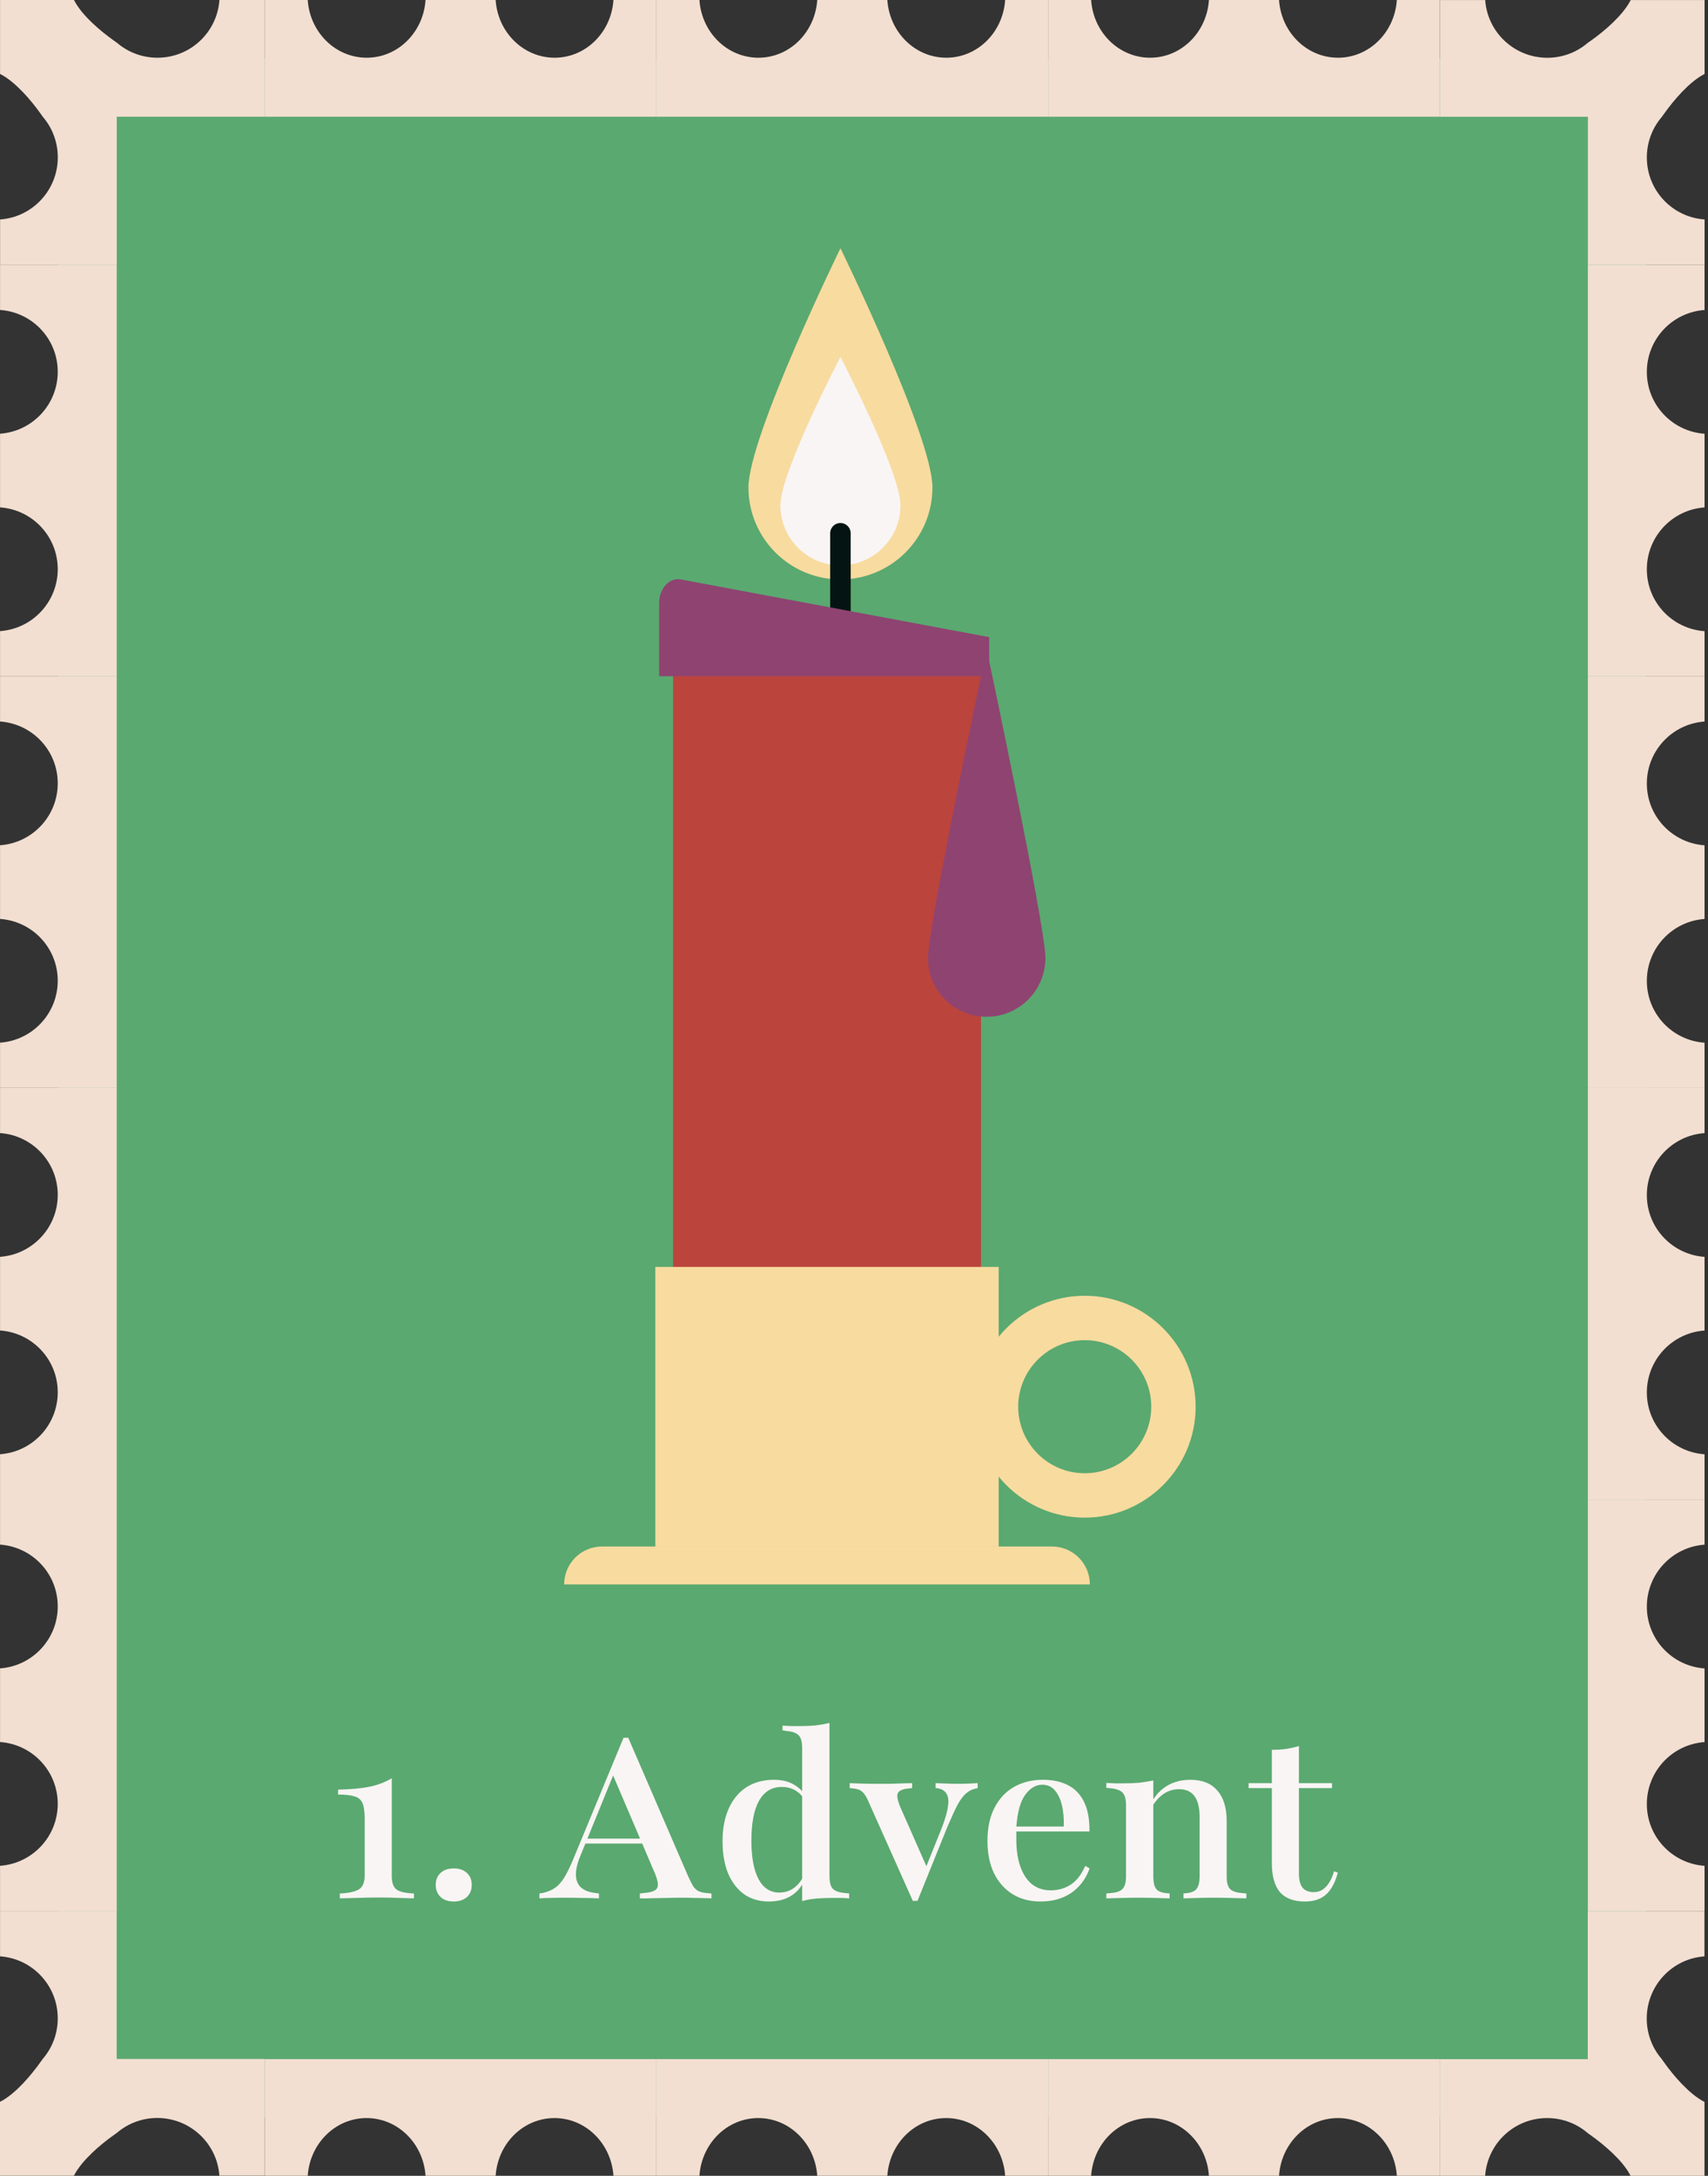
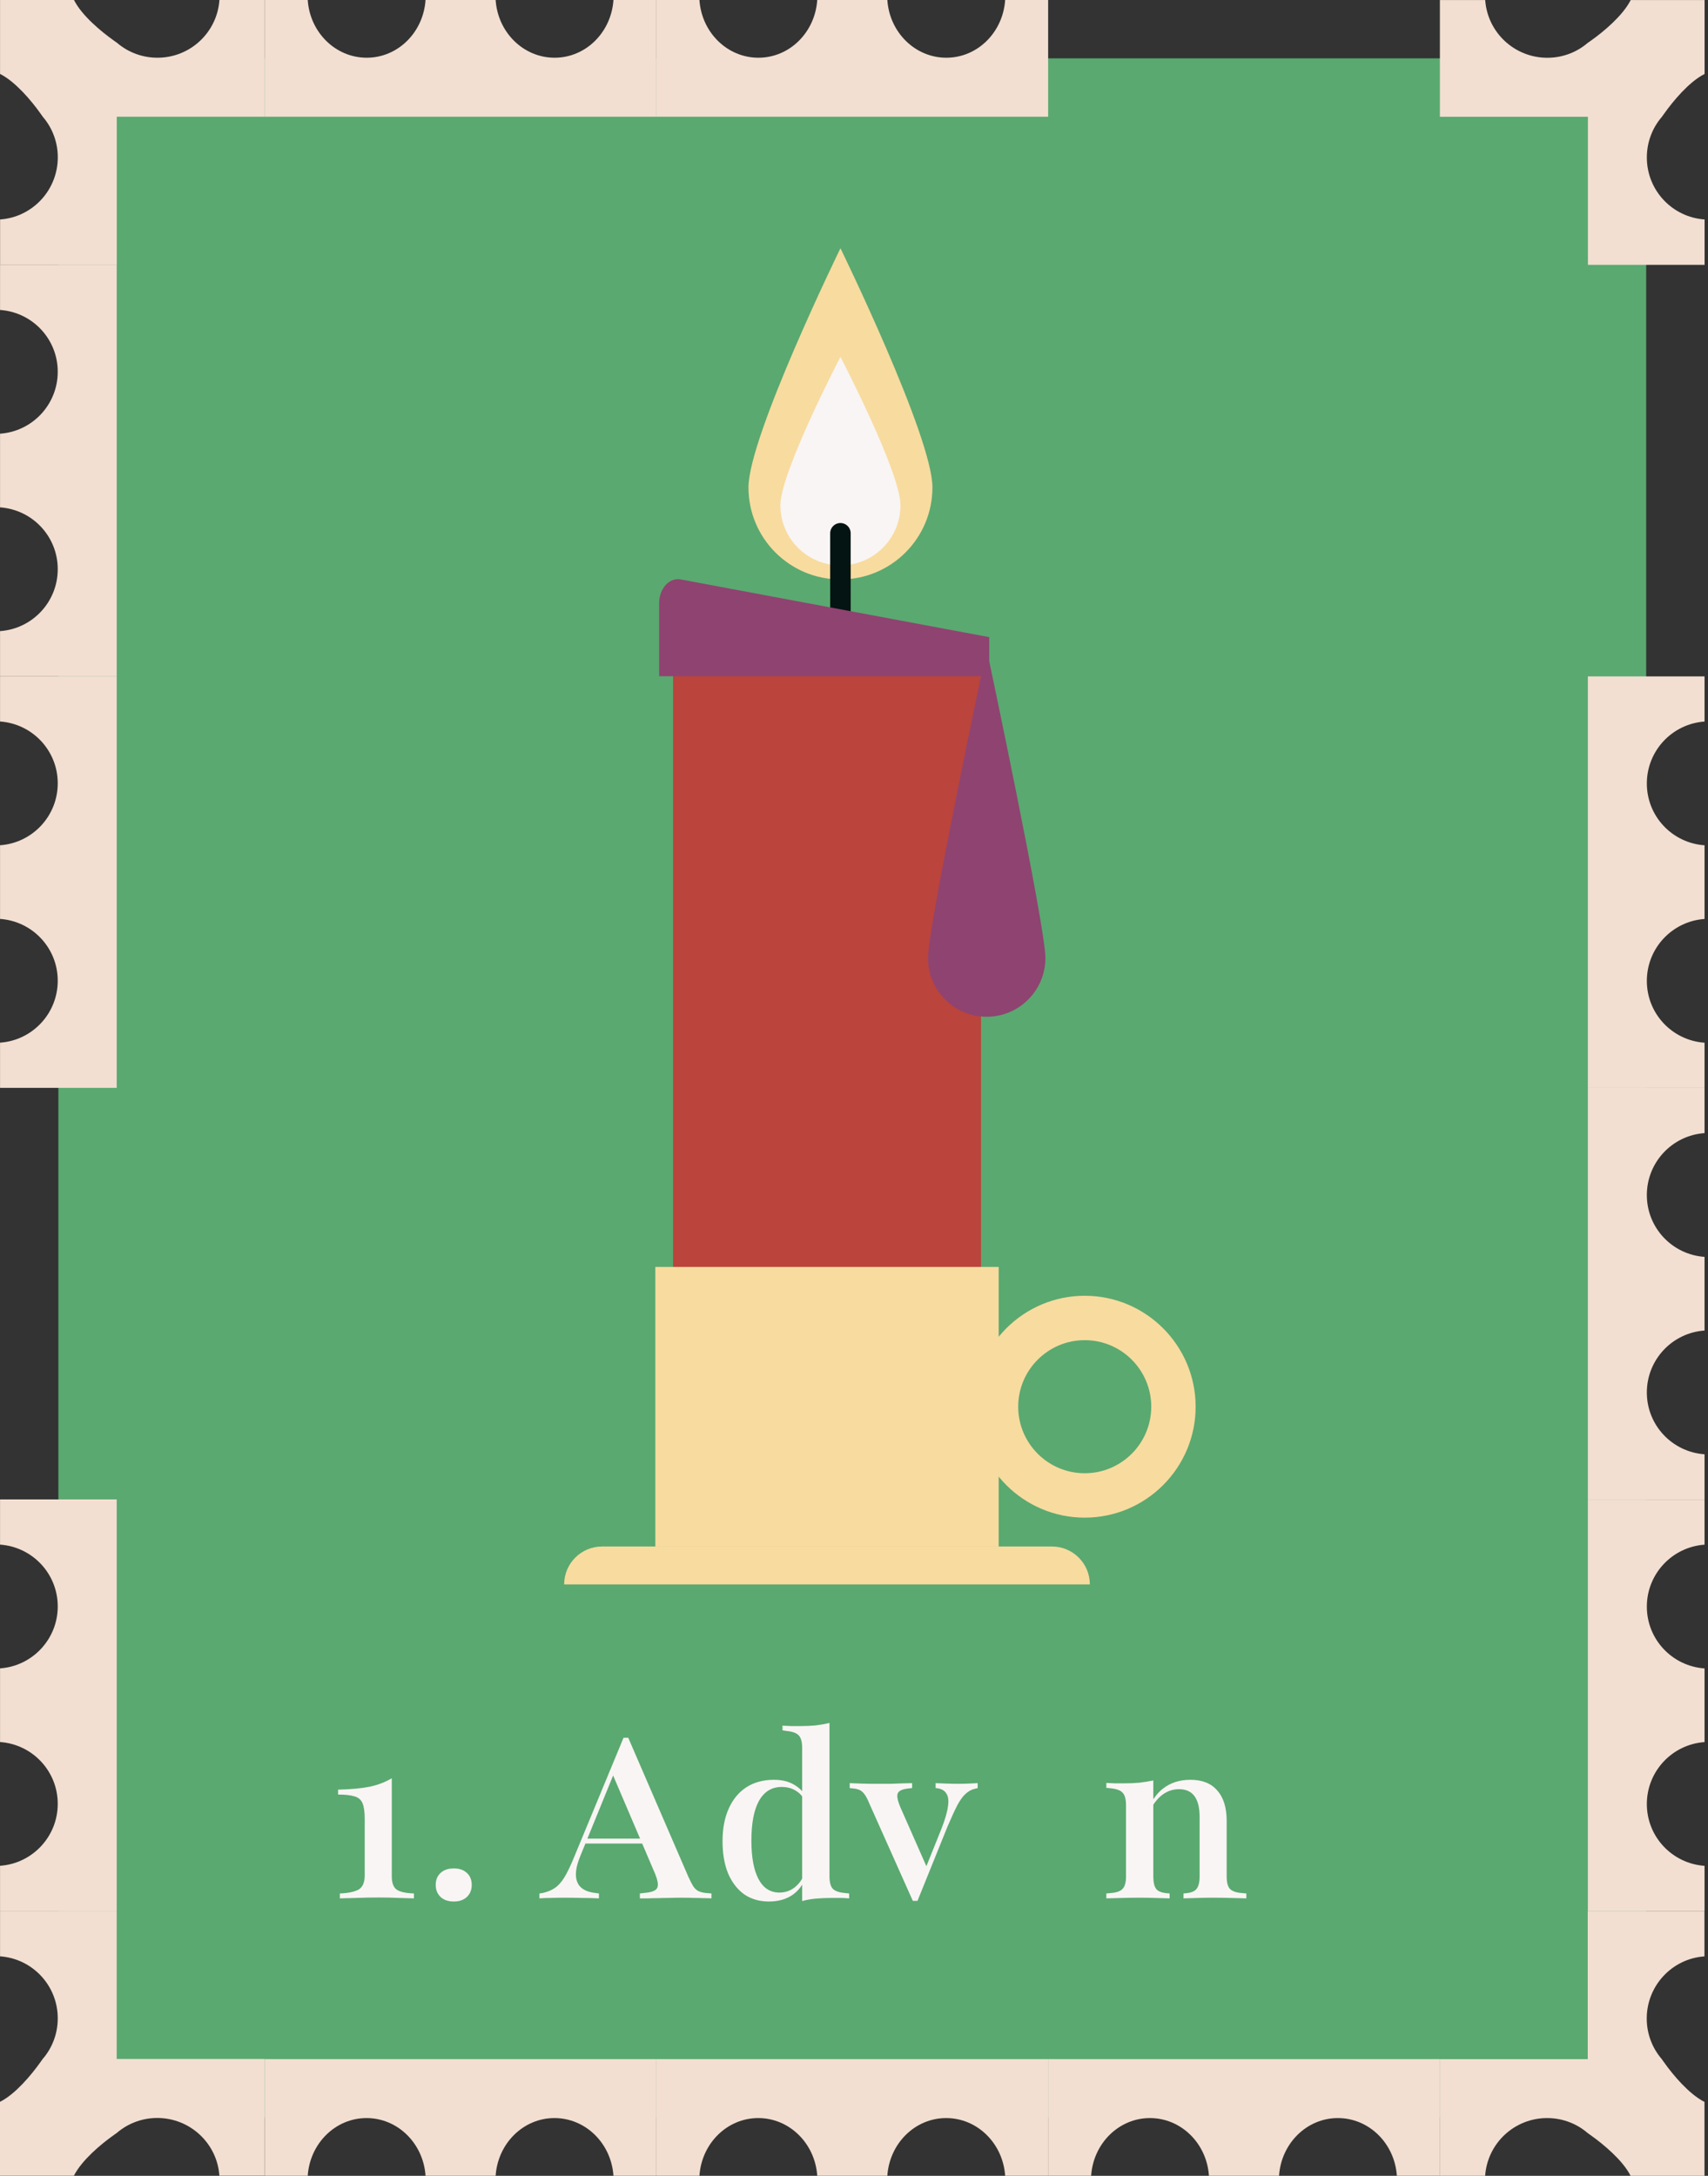
<svg xmlns="http://www.w3.org/2000/svg" width="234" height="298" viewBox="0 0 234 298" fill="none">
  <rect x="0" y="0" width="234" height="298" fill="#333333" stroke="none" />
  <path d="M225.532 7.992H7.998V290H225.532V7.992Z" fill="#5AA970" />
  <path d="M0.006 211.55C4.434 211.86 7.911 215.526 7.911 220.014C7.911 224.502 4.434 228.189 0.006 228.499V238.587C4.434 238.897 7.911 242.563 7.911 247.052C7.911 251.54 4.434 255.226 0.006 255.536V261.723H15.991V205.356H0.006V211.543V211.55Z" fill="#F2DFD1" />
-   <path d="M0.006 155.184C4.434 155.494 7.911 159.16 7.911 163.648C7.911 168.136 4.434 171.823 0.006 172.133V182.221C4.434 182.531 7.911 186.197 7.911 190.686C7.911 195.174 4.434 198.86 0.006 199.17V205.357H15.991V148.99H0.006V155.177V155.184Z" fill="#F2DFD1" />
  <path d="M0.006 98.816C4.434 99.126 7.911 102.792 7.911 107.281C7.911 111.769 4.434 115.455 0.006 115.765V125.854C4.434 126.164 7.911 129.83 7.911 134.318C7.911 138.807 4.434 142.493 0.006 142.803V148.99H15.991V92.623H0.006V98.81V98.816Z" fill="#F2DFD1" />
  <path d="M0.006 42.45C4.434 42.76 7.911 46.426 7.911 50.915C7.911 55.403 4.434 59.089 0.006 59.399V69.488C4.434 69.798 7.911 73.464 7.911 77.952C7.911 82.441 4.434 86.127 0.006 86.437V92.624H15.991V36.257H0.006V42.443V42.45Z" fill="#F2DFD1" />
  <path d="M30.063 0C29.753 4.428 26.073 7.905 21.571 7.905C20.446 7.905 19.367 7.689 18.384 7.292C17.892 7.096 17.42 6.854 16.982 6.571C16.759 6.429 16.544 6.281 16.342 6.119C16.241 6.038 16.14 5.951 16.038 5.87C15.937 5.789 15.796 5.701 15.675 5.614C14.664 4.899 13.599 4.05 12.608 3.107C11.617 2.157 10.701 1.112 10.135 0H0.006V10.122C1.111 10.688 2.162 11.605 3.113 12.589C4.063 13.579 4.912 14.644 5.62 15.648C5.707 15.77 5.795 15.911 5.882 16.019C5.963 16.12 6.044 16.221 6.132 16.322C6.294 16.531 6.442 16.74 6.583 16.962C6.866 17.401 7.109 17.872 7.304 18.364C7.702 19.348 7.918 20.42 7.918 21.545C7.918 26.047 4.44 29.747 0.013 30.057V36.264H15.998V15.985H36.276V0H30.069H30.063Z" fill="#F2DFD1" />
  <path d="M84.044 0C83.747 4.428 80.256 7.905 75.984 7.905C71.711 7.905 68.2 4.434 67.903 0H58.3C58.003 4.428 54.513 7.905 50.24 7.905C45.967 7.905 42.456 4.434 42.16 0H36.27V15.985H89.934V0H84.044Z" fill="#F2DFD1" />
  <path d="M137.708 0C137.411 4.428 133.92 7.905 129.648 7.905C125.375 7.905 121.864 4.434 121.567 0H111.964C111.667 4.428 108.177 7.905 103.904 7.905C99.631 7.905 96.12 4.434 95.824 0H89.934V15.985H143.598V0H137.708Z" fill="#F2DFD1" />
-   <path d="M191.372 0C191.075 4.428 187.584 7.905 183.312 7.905C179.039 7.905 175.528 4.434 175.231 0H165.628C165.332 4.428 161.841 7.905 157.568 7.905C153.295 7.905 149.784 4.434 149.488 0H143.598V15.985H197.262V0H191.372Z" fill="#F2DFD1" />
  <path d="M233.526 30.057C229.099 29.747 225.621 26.067 225.621 21.566C225.621 20.44 225.837 19.362 226.235 18.378C226.43 17.886 226.673 17.414 226.956 16.976C227.097 16.754 227.245 16.545 227.407 16.336C227.488 16.235 227.576 16.134 227.657 16.033C227.744 15.931 227.825 15.79 227.919 15.669C228.634 14.658 229.483 13.593 230.426 12.602C231.377 11.612 232.421 10.695 233.533 10.129V0.007H223.411C222.845 1.112 221.928 2.163 220.944 3.114C219.954 4.064 218.889 4.913 217.885 5.621C217.763 5.708 217.622 5.796 217.514 5.877C217.413 5.958 217.312 6.038 217.211 6.126C217.002 6.288 216.793 6.436 216.571 6.578C216.133 6.861 215.661 7.103 215.169 7.299C214.185 7.696 213.113 7.912 211.988 7.912C207.486 7.912 203.786 4.441 203.476 0.007H197.27V15.992H217.548V36.27H233.533V30.064L233.526 30.057Z" fill="#F2DFD1" />
-   <path d="M233.526 86.444C229.099 86.134 225.621 82.468 225.621 77.979C225.621 73.491 229.099 69.805 233.526 69.495V59.406C229.099 59.096 225.621 55.43 225.621 50.942C225.621 46.453 229.099 42.767 233.526 42.457V36.27H217.541V92.637H233.526V86.451V86.444Z" fill="#F2DFD1" />
  <path d="M233.526 142.81C229.099 142.5 225.621 138.834 225.621 134.345C225.621 129.857 229.099 126.171 233.526 125.861V115.772C229.099 115.462 225.621 111.796 225.621 107.308C225.621 102.819 229.099 99.133 233.526 98.823V92.637H217.541V149.003H233.526V142.817V142.81Z" fill="#F2DFD1" />
  <path d="M233.526 199.177C229.099 198.867 225.621 195.201 225.621 190.713C225.621 186.224 229.099 182.538 233.526 182.228V172.14C229.099 171.83 225.621 168.163 225.621 163.675C225.621 159.187 229.099 155.5 233.526 155.19V149.004H217.541V205.37H233.526V199.184V199.177Z" fill="#F2DFD1" />
  <path d="M233.526 255.543C229.099 255.233 225.621 251.567 225.621 247.079C225.621 242.591 229.099 238.904 233.526 238.594V228.506C229.099 228.196 225.621 224.53 225.621 220.041C225.621 215.553 229.099 211.867 233.526 211.557V205.37H217.541V261.737H233.526V255.55V255.543Z" fill="#F2DFD1" />
  <path d="M203.468 297.993C203.778 293.566 207.458 290.088 211.96 290.088C213.085 290.088 214.163 290.304 215.147 290.701C215.639 290.897 216.111 291.139 216.549 291.422C216.771 291.564 216.987 291.712 217.189 291.874C217.29 291.955 217.391 292.043 217.493 292.123C217.594 292.211 217.735 292.292 217.856 292.386C218.867 293.094 219.932 293.95 220.923 294.893C221.913 295.843 222.83 296.888 223.396 298H233.518V287.878C232.413 287.312 231.362 286.395 230.412 285.411C229.461 284.42 228.612 283.356 227.905 282.352C227.817 282.23 227.729 282.089 227.642 281.981C227.561 281.88 227.48 281.779 227.392 281.678C227.231 281.475 227.082 281.26 226.941 281.037C226.658 280.599 226.415 280.128 226.22 279.636C225.822 278.652 225.607 277.58 225.607 276.455C225.607 271.953 229.084 268.253 233.512 267.943V261.736H217.526V282.015H197.248V298H203.455L203.468 297.993Z" fill="#F2DFD1" />
  <path d="M149.488 297.993C149.784 293.565 153.275 290.088 157.548 290.088C161.82 290.088 165.332 293.565 165.628 297.993H175.231C175.528 293.565 179.019 290.088 183.291 290.088C187.564 290.088 191.075 293.565 191.372 297.993H197.262V282.008H143.598V297.993H149.488Z" fill="#F2DFD1" />
  <path d="M95.824 297.993C96.12 293.565 99.611 290.088 103.884 290.088C108.156 290.088 111.667 293.565 111.964 297.993H121.567C121.864 293.565 125.355 290.088 129.627 290.088C133.9 290.088 137.411 293.565 137.708 297.993H143.598V282.008H89.934V297.993H95.824Z" fill="#F2DFD1" />
  <path d="M42.16 297.993C42.456 293.565 45.947 290.088 50.22 290.088C54.492 290.088 58.003 293.565 58.3 297.993H67.903C68.2 293.565 71.691 290.088 75.963 290.088C80.236 290.088 83.747 293.565 84.044 297.993H89.934V282.008H36.27V297.993H42.16Z" fill="#F2DFD1" />
  <path d="M0.007 267.937C4.434 268.247 7.912 271.927 7.912 276.428C7.912 277.554 7.696 278.632 7.299 279.616C7.103 280.108 6.86 280.58 6.577 281.018C6.436 281.24 6.288 281.449 6.126 281.658C6.045 281.759 5.957 281.86 5.877 281.961C5.789 282.062 5.708 282.204 5.614 282.325C4.899 283.336 4.05 284.401 3.107 285.391C2.157 286.382 1.112 287.299 0 287.865V297.987H10.122C10.688 296.882 11.605 295.831 12.589 294.88C13.579 293.93 14.644 293.081 15.648 292.373C15.77 292.286 15.911 292.198 16.019 292.111C16.12 292.03 16.221 291.949 16.322 291.861C16.531 291.699 16.74 291.551 16.962 291.41C17.401 291.127 17.872 290.884 18.364 290.689C19.348 290.291 20.42 290.075 21.545 290.075C26.047 290.075 29.747 293.553 30.057 297.98H36.264V281.995H15.985V261.717H0.007V267.924V267.937Z" fill="#F2DFD1" />
  <path d="M127.746 66.755C127.746 73.718 122.106 79.358 115.144 79.358C108.181 79.358 102.541 73.718 102.541 66.755C102.541 59.793 115.144 34 115.144 34C115.144 34 127.746 59.793 127.746 66.755Z" fill="#F8DB9F" />
  <path d="M123.368 69.206C123.368 73.75 119.685 77.433 115.141 77.433C110.597 77.433 106.914 73.75 106.914 69.206C106.914 64.662 115.141 48.875 115.141 48.875C115.141 48.875 123.368 64.662 123.368 69.206Z" fill="#F9F5F4" />
  <path d="M115.141 73.036V98.939" stroke="#041412" stroke-width="2.81" stroke-linecap="round" stroke-linejoin="round" />
  <path d="M134.398 87.332V185.22H92.209V80.548L134.398 87.332Z" fill="#BB443C" />
  <path d="M149.313 217.001H77.291C77.291 214.131 79.615 211.807 82.485 211.807H144.119C146.988 211.807 149.313 214.131 149.313 217.001Z" fill="#F8DB9F" />
  <path d="M136.823 173.516H89.781V211.811H136.823V173.516Z" fill="#F8DB9F" />
  <path d="M148.611 207.855C140.232 207.855 133.416 201.039 133.416 192.66C133.416 184.281 140.232 177.466 148.611 177.466C156.99 177.466 163.805 184.281 163.805 192.66C163.805 201.039 156.99 207.855 148.611 207.855ZM148.611 183.547C143.584 183.547 139.497 187.634 139.497 192.66C139.497 197.687 143.584 201.774 148.611 201.774C153.637 201.774 157.724 197.687 157.724 192.66C157.724 187.634 153.637 183.547 148.611 183.547Z" fill="#F8DB9F" />
  <path d="M143.223 131.21C143.223 135.649 139.624 139.254 135.18 139.254C130.736 139.254 127.137 135.654 127.137 131.21C127.137 126.766 135.18 88.922 135.18 88.922C135.18 88.922 143.223 126.766 143.223 131.21Z" fill="#8F4371" />
  <path d="M135.514 87.26L93.262 79.358C91.698 79.064 90.303 80.607 90.303 82.622V92.617H135.519V87.26H135.514Z" fill="#8F4371" />
-   <path d="M178.781 260.429C177.249 260.429 176.105 260 175.349 259.142C174.613 258.264 174.246 256.925 174.246 255.128V252.124H177.954V256.599C177.954 257.457 178.117 258.1 178.444 258.529C178.791 258.938 179.302 259.142 179.976 259.142C180.651 259.142 181.212 258.897 181.662 258.407C182.132 257.916 182.499 257.212 182.765 256.292L183.286 256.476C182.918 257.845 182.377 258.846 181.662 259.479C180.947 260.113 179.987 260.429 178.781 260.429ZM174.246 252.124V239.652C174.961 239.652 175.625 239.611 176.238 239.529C176.851 239.427 177.423 239.294 177.954 239.131V252.124H174.246ZM171.059 244.892V244.218H182.489V244.892H171.059Z" fill="#F9F5F4" />
  <path d="M156.136 259.908C155.319 259.908 154.563 259.918 153.869 259.938C153.174 259.959 152.408 259.979 151.57 260V259.326L152.245 259.264C153 259.203 153.521 259.009 153.807 258.682C154.114 258.355 154.267 257.793 154.267 256.997V252.124H158.006V256.997C158.006 257.793 158.139 258.365 158.404 258.713C158.67 259.04 159.16 259.234 159.875 259.295L160.243 259.326V260C159.487 259.979 158.792 259.959 158.159 259.938C157.526 259.918 156.851 259.908 156.136 259.908ZM154.267 252.124V247.251C154.267 246.434 154.114 245.862 153.807 245.535C153.521 245.208 152.98 245.004 152.183 244.922L151.57 244.861V244.187C152.04 244.207 152.449 244.228 152.796 244.248C153.164 244.248 153.532 244.248 153.899 244.248C154.696 244.248 155.432 244.217 156.106 244.156C156.78 244.074 157.413 243.972 158.006 243.85V244.187V252.124H154.267ZM164.349 252.124V248.845C164.349 247.578 164.114 246.628 163.645 245.995C163.175 245.362 162.47 245.045 161.53 245.045C160.59 245.045 159.753 245.362 159.017 245.995C158.302 246.608 157.669 247.558 157.117 248.845L156.964 248.538C157.577 246.884 158.384 245.678 159.385 244.922C160.406 244.146 161.642 243.758 163.093 243.758C164.707 243.758 165.933 244.248 166.77 245.229C167.628 246.189 168.057 247.578 168.057 249.397V252.124H164.349ZM166.188 259.908C165.493 259.908 164.829 259.918 164.196 259.938C163.583 259.959 162.899 259.979 162.143 260V259.326L162.48 259.295C163.175 259.234 163.655 259.04 163.92 258.713C164.206 258.365 164.349 257.793 164.349 256.997V252.124H168.057V256.997C168.057 257.793 168.2 258.355 168.486 258.682C168.793 259.009 169.324 259.203 170.08 259.264L170.754 259.326V260C169.937 259.979 169.171 259.959 168.456 259.938C167.761 259.918 167.005 259.908 166.188 259.908Z" fill="#F9F5F4" />
-   <path d="M142.546 260.429C141.096 260.429 139.819 260.092 138.715 259.417C137.633 258.743 136.785 257.783 136.172 256.537C135.579 255.291 135.283 253.82 135.283 252.124C135.283 250.367 135.6 248.865 136.233 247.619C136.867 246.373 137.745 245.423 138.869 244.769C140.013 244.095 141.351 243.758 142.883 243.758C144.211 243.758 145.355 244.003 146.315 244.493C147.276 244.984 148.011 245.75 148.522 246.792C149.033 247.834 149.278 249.182 149.257 250.837H137.919L137.857 250.163H145.733C145.774 249.08 145.692 248.109 145.488 247.251C145.284 246.393 144.957 245.709 144.507 245.198C144.078 244.687 143.506 244.432 142.791 244.432C141.913 244.432 141.136 244.892 140.462 245.811C139.788 246.73 139.379 248.222 139.236 250.285L139.267 250.377C139.247 250.602 139.236 250.847 139.236 251.113C139.236 251.358 139.236 251.613 139.236 251.879C139.236 254.065 139.645 255.781 140.462 257.027C141.279 258.273 142.444 258.897 143.956 258.897C144.998 258.897 145.917 258.631 146.714 258.1C147.531 257.548 148.185 256.7 148.675 255.556L149.288 255.893C148.757 257.344 147.909 258.467 146.744 259.264C145.58 260.041 144.181 260.429 142.546 260.429Z" fill="#F9F5F4" />
  <path d="M125.056 260.337L119.019 246.823C118.835 246.373 118.651 246.026 118.467 245.781C118.283 245.515 118.079 245.321 117.854 245.198C117.63 245.076 117.333 244.994 116.966 244.953L116.414 244.892V244.218C116.884 244.238 117.415 244.259 118.008 244.279C118.621 244.299 119.233 244.31 119.846 244.31H120H120.03C120.704 244.31 121.348 244.31 121.961 244.31C122.594 244.289 123.166 244.269 123.677 244.248C124.188 244.228 124.617 244.218 124.964 244.218V244.892L124.412 244.953C123.636 245.035 123.166 245.249 123.003 245.597C122.839 245.944 122.962 246.598 123.371 247.558L127.048 255.894L126.65 256.261L128.979 250.469C129.469 249.223 129.765 248.212 129.867 247.436C129.99 246.659 129.929 246.077 129.683 245.689C129.459 245.28 129.06 245.025 128.488 244.923L128.182 244.892V244.218C128.713 244.238 129.234 244.259 129.745 244.279C130.276 244.299 130.776 244.31 131.246 244.31C131.777 244.31 132.258 244.299 132.687 244.279C133.116 244.259 133.534 244.238 133.943 244.218V244.892L133.575 244.984C133.126 245.086 132.717 245.301 132.35 245.627C131.982 245.934 131.604 246.434 131.216 247.129C130.848 247.824 130.388 248.815 129.837 250.102L125.7 260.337H125.056Z" fill="#F9F5F4" />
  <path d="M105.334 260.429C104.047 260.429 102.923 260.103 101.963 259.449C101.023 258.775 100.288 257.825 99.756 256.599C99.246 255.353 98.99 253.882 98.99 252.186C98.99 250.429 99.276 248.927 99.848 247.681C100.42 246.414 101.227 245.444 102.269 244.77C103.332 244.096 104.588 243.758 106.039 243.758C107.121 243.758 108.041 243.983 108.797 244.433C109.553 244.882 110.074 245.413 110.36 246.026L110.176 246.517C109.971 246.026 109.593 245.607 109.042 245.26C108.49 244.913 107.836 244.739 107.081 244.739C105.732 244.739 104.7 245.372 103.985 246.639C103.291 247.885 102.943 249.704 102.943 252.094C102.943 254.382 103.27 256.139 103.924 257.365C104.578 258.591 105.528 259.204 106.774 259.204C107.55 259.204 108.235 258.979 108.827 258.529C109.44 258.06 109.91 257.416 110.237 256.599L110.39 257.058C110.043 258.1 109.43 258.928 108.552 259.541C107.673 260.133 106.6 260.429 105.334 260.429ZM109.9 260V252.125H113.639V256.936C113.639 257.753 113.782 258.325 114.068 258.652C114.354 258.979 114.905 259.183 115.722 259.265L116.335 259.326V260C115.845 259.96 115.426 259.939 115.079 259.939C114.732 259.939 114.364 259.939 113.976 259.939C113.199 259.939 112.464 259.97 111.769 260.031C111.095 260.092 110.472 260.205 109.9 260.368V260ZM109.9 252.125V239.407C109.9 238.59 109.747 238.018 109.44 237.691C109.154 237.364 108.613 237.16 107.816 237.078L107.203 236.986V236.342C107.693 236.363 108.112 236.383 108.46 236.404C108.807 236.404 109.164 236.404 109.532 236.404C110.329 236.404 111.064 236.373 111.739 236.312C112.413 236.23 113.046 236.118 113.639 235.975V236.342V252.125H109.9Z" fill="#F9F5F4" />
  <path d="M79.512 254.178C78.879 255.69 78.736 256.885 79.083 257.763C79.431 258.621 80.268 259.122 81.596 259.265L82.056 259.326V260C81.259 259.959 80.462 259.939 79.666 259.939C78.869 259.919 78.103 259.908 77.367 259.908C76.673 259.908 76.039 259.919 75.467 259.939C74.916 259.939 74.395 259.959 73.904 260V259.326L74.333 259.265C74.987 259.122 75.539 258.897 75.988 258.591C76.458 258.284 76.897 257.804 77.306 257.15C77.715 256.476 78.154 255.567 78.624 254.423L85.427 237.997H86.07L94.314 257.058C94.559 257.59 94.774 258.008 94.957 258.315C95.162 258.621 95.397 258.846 95.662 258.989C95.948 259.132 96.306 259.224 96.735 259.265L97.47 259.326V260C97.164 259.98 96.806 259.97 96.398 259.97C95.989 259.949 95.54 259.939 95.049 259.939C94.58 259.919 94.089 259.908 93.579 259.908H93.333H93.241C92.69 259.908 92.148 259.919 91.617 259.939C91.086 259.939 90.575 259.949 90.085 259.97C89.595 259.97 89.145 259.98 88.737 260C88.328 260 87.97 260 87.664 260V259.326L88.461 259.234C89.319 259.152 89.84 258.938 90.024 258.591C90.228 258.243 90.136 257.59 89.748 256.629L83.833 242.778L84.385 242.226L79.512 254.178ZM79.757 252.492L80.033 251.818H89.472L89.748 252.492H79.757Z" fill="#F9F5F4" />
  <path d="M62.178 260.429C61.422 260.429 60.819 260.225 60.37 259.816C59.92 259.387 59.695 258.835 59.695 258.161C59.695 257.467 59.92 256.915 60.37 256.506C60.819 256.098 61.422 255.894 62.178 255.894C62.913 255.894 63.505 256.098 63.955 256.506C64.404 256.915 64.629 257.467 64.629 258.161C64.629 258.835 64.404 259.387 63.955 259.816C63.505 260.225 62.913 260.429 62.178 260.429Z" fill="#F9F5F4" />
  <path d="M46.563 260V259.326C47.687 259.285 48.535 259.112 49.107 258.805C49.679 258.478 49.965 257.835 49.965 256.875V249.091C49.965 248.131 49.863 247.415 49.659 246.946C49.454 246.476 49.087 246.169 48.556 246.026C48.045 245.863 47.299 245.781 46.318 245.781V245.107C48.055 245.066 49.495 244.933 50.639 244.708C51.783 244.463 52.795 244.075 53.673 243.544V256.967C53.673 257.865 53.898 258.478 54.347 258.805C54.797 259.112 55.583 259.285 56.707 259.326V260C56.237 259.98 55.553 259.96 54.654 259.939C53.755 259.898 52.846 259.878 51.926 259.878C50.864 259.878 49.832 259.898 48.831 259.939C47.851 259.96 47.095 259.98 46.563 260Z" fill="#F9F5F4" />
</svg>